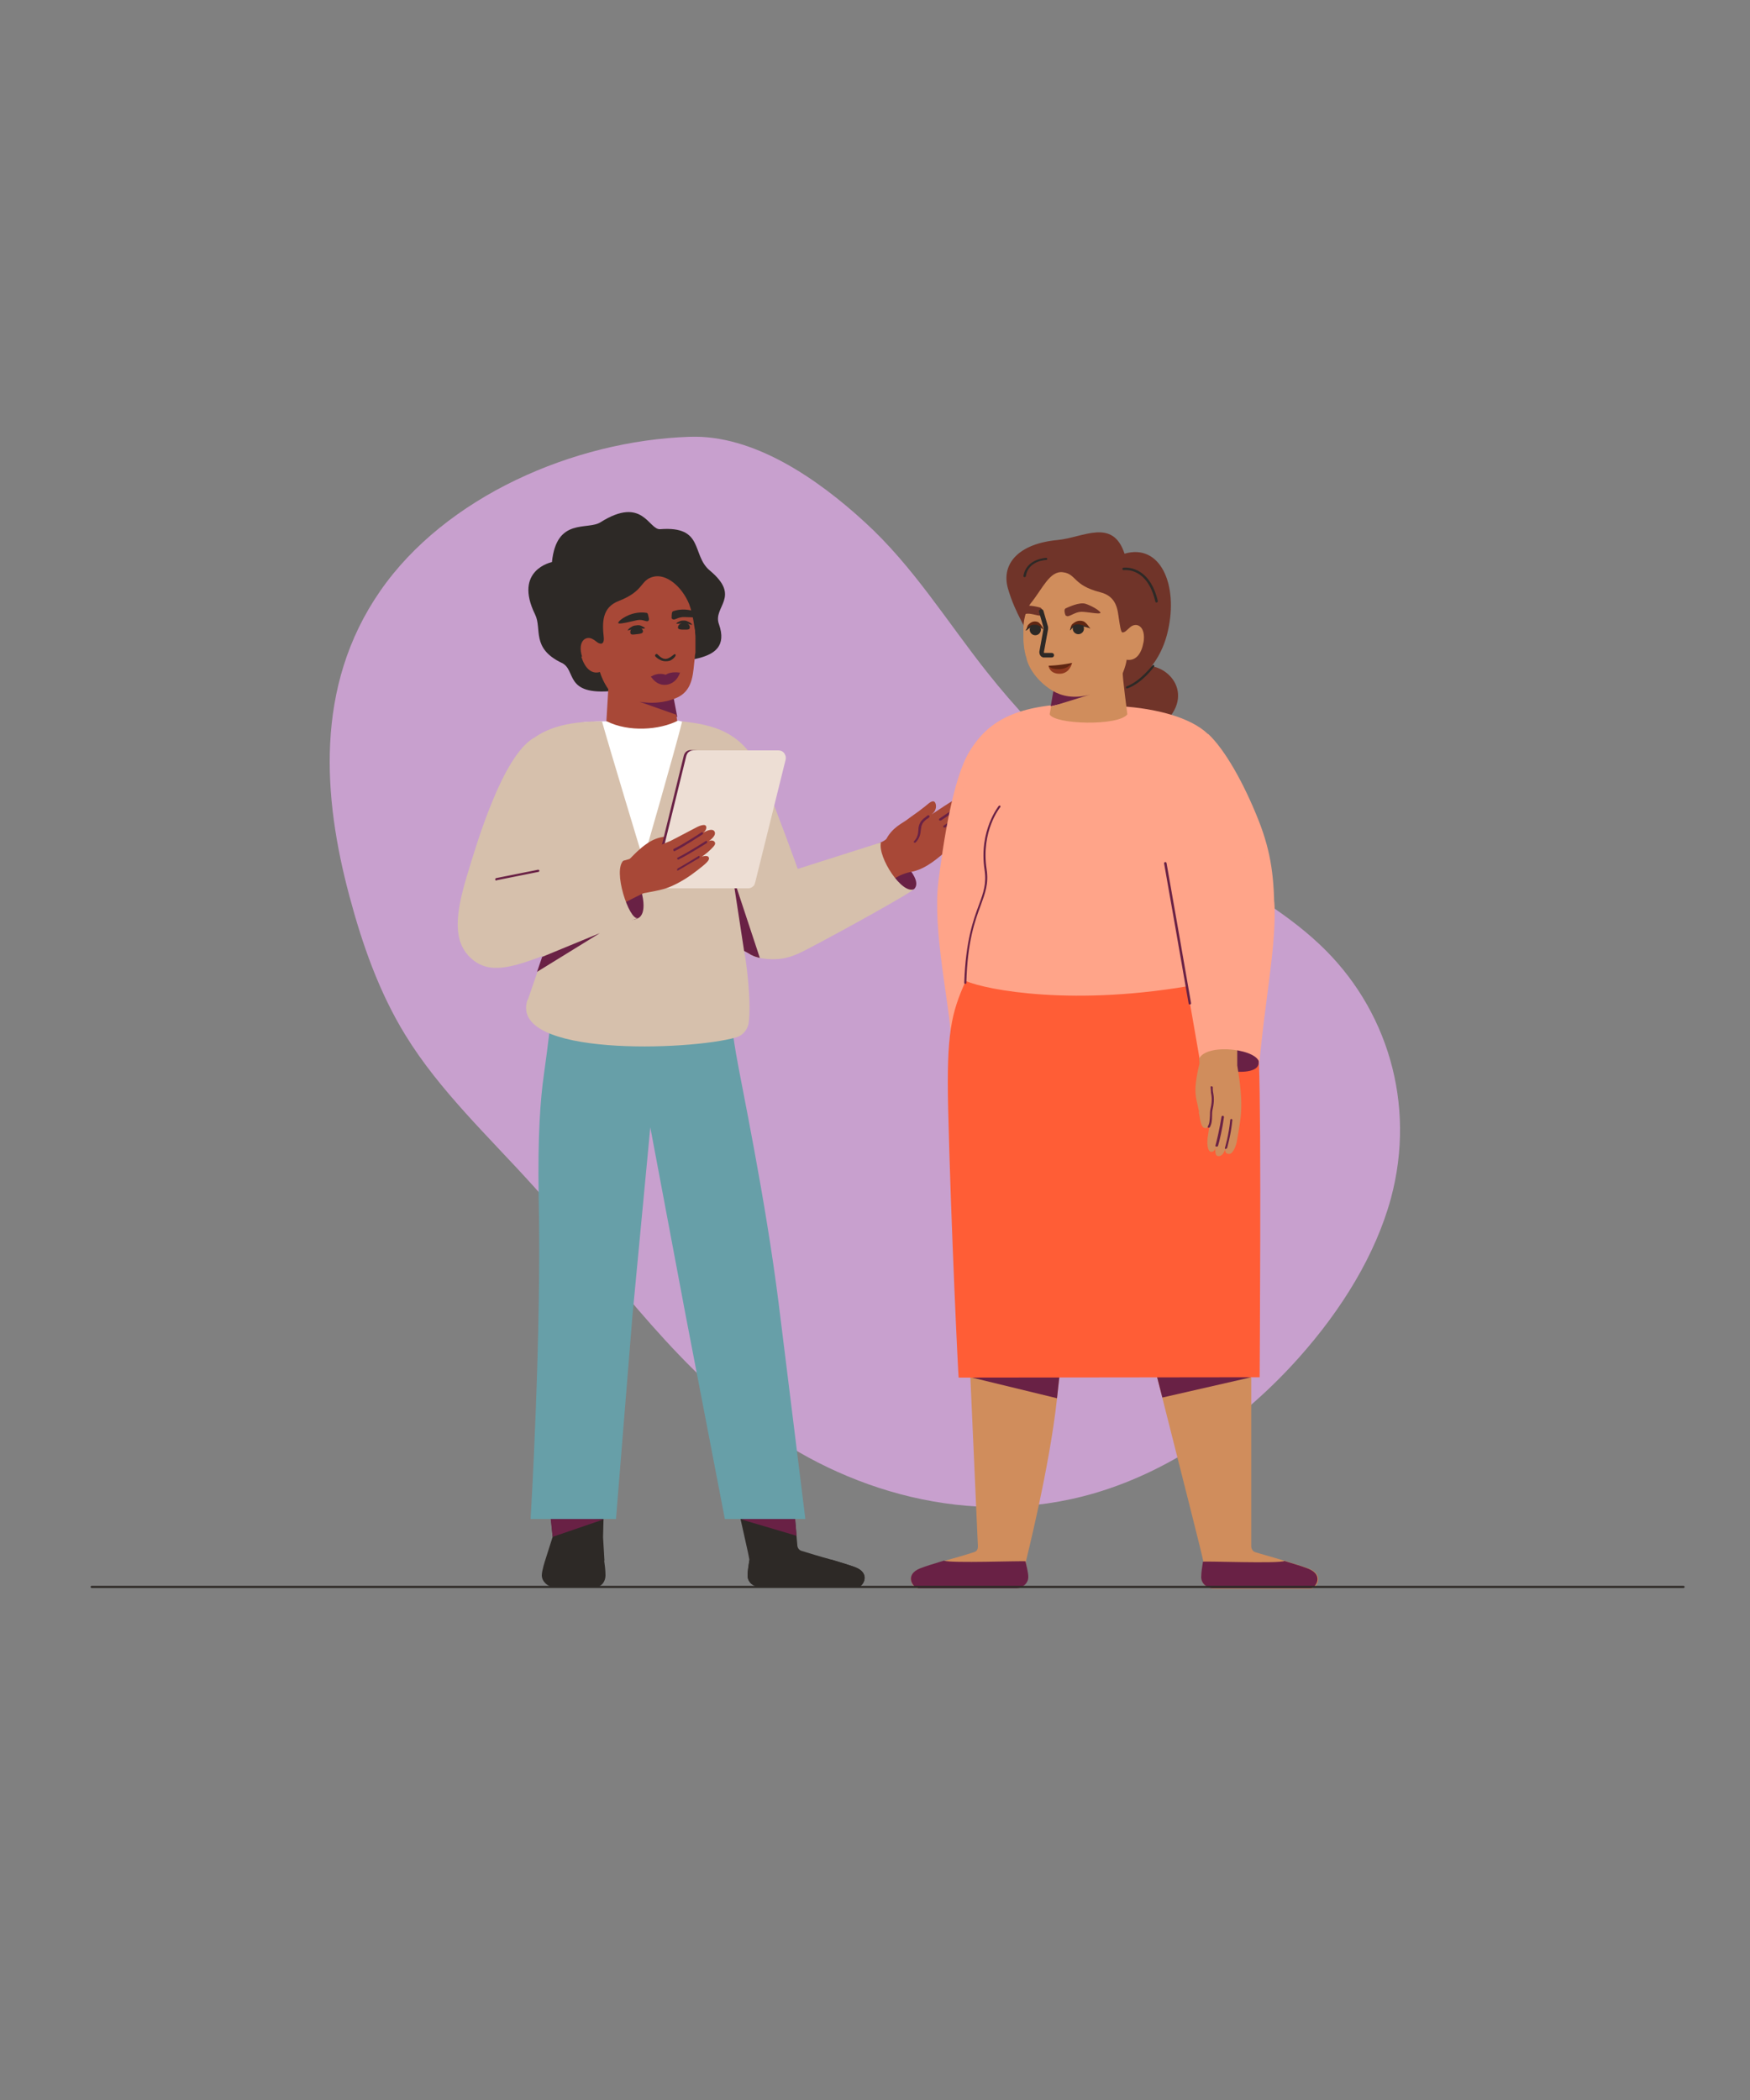
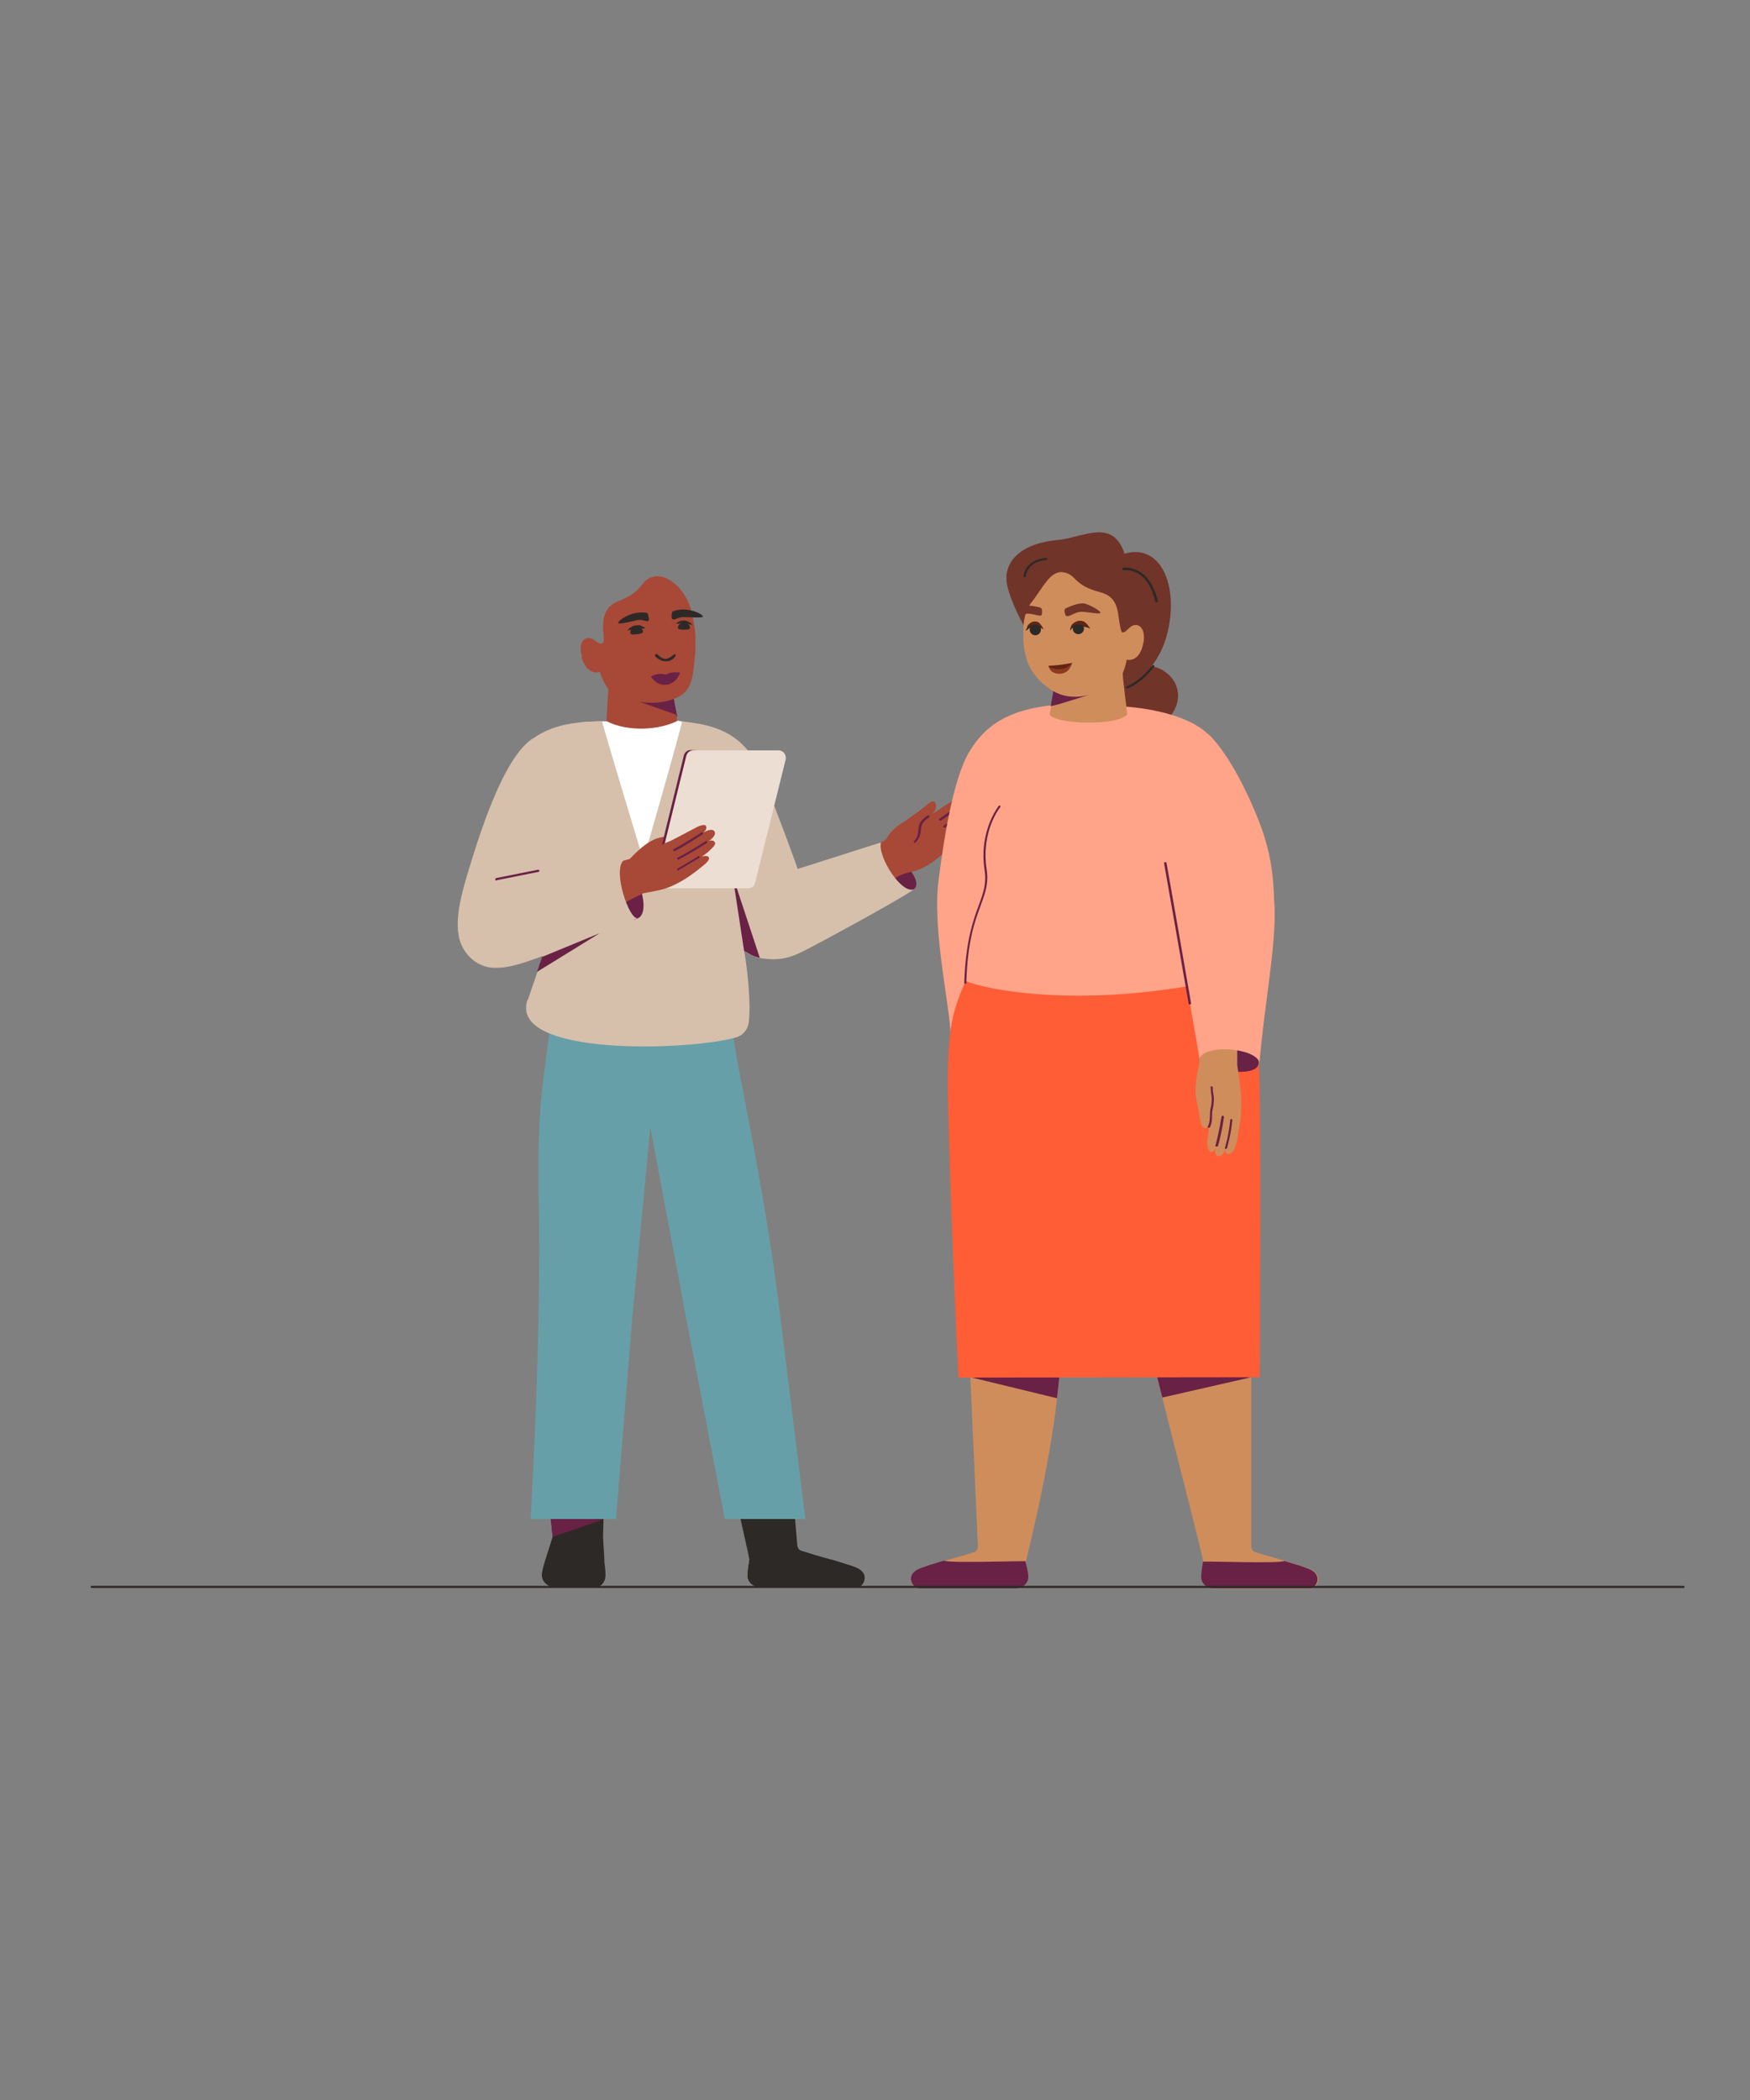
<svg xmlns="http://www.w3.org/2000/svg" viewBox="0 0 500 600">
  <rect x="0" y="0" width="500" height="600" fill="#808080" stroke="none" />
  <defs>
    <style>      .cls-1 {        fill: #c8a0ce;      }      .cls-1, .cls-2, .cls-3, .cls-4, .cls-5, .cls-6, .cls-7, .cls-8, .cls-9, .cls-10, .cls-11, .cls-12, .cls-13, .cls-14 {        stroke-width: 0px;      }      .cls-2 {        fill: #d6c0ac;      }      .cls-3 {        fill: #692145;      }      .cls-4 {        fill: #679fa8;      }      .cls-5 {        fill: #ff5d36;      }      .cls-6 {        fill: #edded4;      }      .cls-7 {        fill: #602612;      }      .cls-8 {        fill: #703429;      }      .cls-9 {        fill: #a84837;      }      .cls-10 {        fill: #2d2926;      }      .cls-11 {        fill: #d08d5c;      }      .cls-12 {        fill: #8f391f;      }      .cls-15 {        fill: none;        stroke: #2d2926;        stroke-linecap: round;        stroke-miterlimit: 10;        stroke-width: 1.3px;      }      .cls-13 {        fill: #fff;      }      .cls-16 {        display: none;      }      .cls-14 {        fill: #ffa489;      }    </style>
  </defs>
  <g>
    <g id="Layer_1">
      <g>
-         <path class="cls-1" d="M197.1,124.8c-33.3,1.1-69.9,17.2-88.5,44.1-18.9,27.3-16.2,59.3-8.8,87,3.7,13.9,8.5,27.6,16,39.8,9.8,16,24,29.2,36.7,43.3,20.7,22.9,37.9,48.6,63.2,67.6,25.2,19,61.2,30.5,97.1,20,22.8-6.7,43.1-21.6,58.4-38.8,12.2-13.7,21.8-29.3,26.2-45.4,7.3-27.1-1.1-54.5-20.4-72.6-10.8-10.2-24.6-17.5-37.4-25.8-22.4-14.5-41.8-32-57.7-52.1-11.4-14.4-21-30.1-34.8-42.7-13.7-12.6-31.9-25-49.9-24.4Z" />
-         <path class="cls-10" d="M157.7,160.6s-11.1,2.2-4.8,15c2,4.1-1.2,9.6,7.6,13.8,4.3,2,.5,9.4,14.7,8,5.5-.5,12.6-4.9,13.3-6,2.7-4.2,21.4-.4,16.9-13.1-1.8-5,6.5-7.7-2.6-15.3-5.3-4.4-1.5-12.8-14.2-11.8-3.3.2-4.9-9.6-17-2-3.7,2.4-12.6-1.5-13.9,11.4Z" />
        <polygon class="cls-3" points="192.3 198.5 193.5 204.8 180.1 206 180.7 198.5 192.3 198.5" />
        <path class="cls-9" d="M166.1,187.6c1,3.4,3,5.1,5.3,4.4.3,1.1,1.2,3.2,2.4,4.9l-1,16.9c12.1,8.2,21.4-3.6,21.4-3.6l-1-6-10.5-3.7c5,.8,8.8-.2,11.2-1.4,4.3-2.3,4.1-7.2,4.6-11.1,0-.5.1-1.1.2-1.6,0-.5,0-.9,0-1.4,0-.9,0-1.7,0-2.5,0-.6,0-1.1-.1-1.7,0-.4,0-.8-.1-1.1-.6-4.1-1-5.4-1.6-7.1-2.1-5.1-6.6-8.8-10.3-7.8-3.8,1-2.4,4-9.8,6.9-4.7,1.8-4.8,5.9-4.3,10.4.1,1.2-.2,1.7-.7,1.8-.4,0-.8-.1-1.3-.5-.3-.2-.6-.5-1-.7-2-1.3-4.6.4-3.2,4.9Z" />
        <g>
          <g>
            <g>
              <path class="cls-10" d="M245,453.4h-28c-1.8,0-3.4-1.4-3.4-3.2,0-1.4.3-3,.5-4.4.2-1.3-10.4-42.2-12.9-70.2l20.9.3,5.7,65.5c0,.8.5,1.5,1.2,1.7,1.9.6,5.2,1.6,8.5,2.5,2.7.8,5.3,1.6,6.9,2.2,4.6,1.8,2.1,5.7.6,5.7Z" />
              <path class="cls-10" d="M245,453.4h-28c-1.8,0-3.4-1.4-3.4-3.2,0-1.4.3-3,.5-4.4,1-.2,2.2-.3,3.7.1,5.2,1.4,11.1,2.8,12.6,2.7,2.3-.2,5.3-2.1,7.1-3,2.7.8,5.3,1.6,6.9,2.2,4.6,1.8,2.1,5.7.6,5.7Z" />
-               <polygon class="cls-3" points="227.6 438.8 227.1 432.9 211.7 434.1 227.6 438.8" />
            </g>
            <g>
              <polygon class="cls-10" points="155.9 417.9 157.9 439.1 155.8 445.7 172.7 445.9 172.3 439.2 173 412 155.9 417.9" />
              <path class="cls-10" d="M172.6,445.7c-3.9-2.9-10.4-3.6-16.8,0,0,0-1,3-1,4.4,0,1.8,1.8,3.3,3.2,3.3h12.4c1.4,0,2.6-1.5,2.6-3.3,0-1.4-.2-3-.4-4.4Z" />
              <polygon class="cls-3" points="172.5 434.1 157.9 439.1 157.3 433.6 172.5 434.1" />
            </g>
            <path class="cls-4" d="M153.9,341.7c.9,39.6-2.3,92.3-2.3,92.3h24.4l4.7-58.1,5.1-53.8,10.1,53.7,11.2,58.2h23s-3.7-29.8-7.6-61.4c-3.8-30.3-10.7-62.7-12.2-71.5-2.8-16.5-3.1-30.4-3.1-30.4-15.5-2-31.9-2.1-47.6,0,0,0-1.8,19.3-4.2,36.3-1,6.9-1.8,17.6-1.5,34.7Z" />
            <path class="cls-13" d="M183.8,250.1s-28.6-42.9-16.5-43.8c1.9-.1,3.9-.2,6.1-.2,6.2,3.1,15,2.5,20.3-.2,1.5.3,3.6.9,5.6,1.1,8.5,1.2-15.4,43.1-15.4,43.1Z" />
            <path class="cls-2" d="M150.7,285.7c-5.4,16.3,46.5,14.5,59.6,10.7,1.9-.5,3.3-2.2,3.6-4.1.8-5.9-.6-17.2-1.3-20.7-2.3-10.1,17.7-16.6,17.8-16.4-4.2-11.9-7.6-21.1-12.5-33.4-5.2-13.1-14.6-14.7-23-15.7-1.7,7.1-11.1,39.6-11.1,39.6,0,0-10.2-33.7-11.8-39.6-10.4,0-17.5,2-22.7,7.6-2.3,2.4-10.6,40.4-10.6,40.4l7.8-4.4,10.8-6.1s-1.5,26.1-2.3,29.8c-.5,1.5-3.7,10.9-4.2,12.3Z" />
            <g>
              <path class="cls-3" d="M251.7,240.7s13,9.7,9.5,13.3c-4.7,3.7-18.2-8.3-9.5-13.3Z" />
              <path class="cls-9" d="M227.5,252.4c14.8-8.8,25-11.3,25.8-12.8,1.8-3.3,4.6-4.4,6-5.5,1.4-1.1,2.5-1.7,5-3.7.9-.7,2.1-2,2.8-1.2.4.5.6,1.9-.4,3-1.6,1.7-4.1,2.9-3.6,2.6,0,0,5.6-3.9,10.2-6.7,2.9-1.8,3.4.8,2,1.3,1.8-2.2,5.4-.6,1.7,1.9,1.1-1.6,4.3-.4,1.4,2.1-1.2,1.1-2,1.5-2,1.5.6-.5,1.2-.5,1.5-.3.6.4.7,1.3-.4,2.5-1.3,1.3-2.8,2.4-4.8,4-2.8,2.3-7.2,6.9-11.9,7.9-1.1.2-2.1.5-2.9.8-3.2,1.3-6,3.9-18.7,12.3-6.8,4.5-16.1-7-11.5-9.8Z" />
              <path class="cls-3" d="M268.3,234.3c0-.1,0-.3.1-.4l6.3-4.3c.2-.1.4,0,.5,0,.1.2,0,.4,0,.5l-6.3,4.3c-.2.1-.4,0-.5,0,0,0,0,0,0,0Z" />
              <path class="cls-3" d="M269.5,236.3c0-.1,0-.3.1-.4l7.2-4.8c.2-.1.4,0,.5,0,.1.2,0,.4,0,.5l-7.2,4.8c-.2.1-.4,0-.5,0,0,0,0,0,0,0Z" />
              <path class="cls-3" d="M261.1,240.8c0-.1,0-.3,0-.4,1.1-1.1,1.2-2.2,1.3-3.3,0-.6.1-1.1.3-1.6.4-1,1-1.5,1.7-2,.2-.2.4-.3.6-.5.1-.1.3-.1.5,0,.1.1.1.3,0,.5-.2.2-.4.4-.7.5-.6.5-1.1.9-1.4,1.7-.2.4-.2.9-.3,1.4-.1,1.1-.3,2.4-1.5,3.6-.1.1-.3.1-.5,0,0,0,0,0,0,0Z" />
              <path class="cls-2" d="M261.1,254c-.4.9-21.1,12.3-29.5,16.7-4.4,2.3-7.9,4.2-14.6,3-.8-.1-1.6-.4-2.3-.8-.1,0-.3-.1-.4-.2-.8-.4-1.4-.8-2-1.2-3.9-2.5-4.1-3.5-6.1-8l-8.9-25.6,14.8-23.3c5.4,8.5,8.1,16.5,13.5,34.4l26.1-8.3c-1,4.2,6.1,15.1,9.5,13.3Z" />
            </g>
            <path class="cls-3" d="M217.1,273.7c-.8-.2-1.6-.4-2.3-.8-.1,0-.3-.1-.4-.2-.7-.4-1.2-.7-1.8-1,0,0-3.3-21.6-3.3-21.6l7.8,23.6Z" />
            <g>
              <path class="cls-3" d="M182.2,262.4c4.3-1.9-.7-15.1-4-16.5-6.7,3.3-4.6,20.2,4,16.5Z" />
              <g>
                <path class="cls-9" d="M195.8,238.7c1.5-.4,2.4-.4,2.6,0,.3.6-.5,1.8-2.4,2.5-3.3,1.3-5.4,2.2-5.5,2.4,0,0-10.7,1.9-10.7,1.9.2,0,3.8-4.4,7.5-5.8,3.4-1.3,4.9-.2,8.6-1.1Z" />
                <path class="cls-3" d="M212.9,252.1l-24.2,1.7c-.7,0-1.3-.3-1.6-.8-.2-.3-.4-.7-.4-1,0-.3,0-.5,0-.8l8.6-35c.1-.5.3-1,.6-1.3.4-.4.9-.6,1.4-.6l23.8,1.2c1.1,0,1.9-.4,2,.6,0,.2,0,.5,0,.7l-8,35.1c0,.5-.3,1-.6,1.3-.4.4-1.1-1.1-1.6-1.1Z" />
                <path class="cls-6" d="M213.8,253.8h-24.3c-.7,0-1.3-.3-1.7-.8-.2-.3-.4-.6-.4-1,0-.2,0-.5,0-.7l8.6-35c.1-.5.3-.9.5-1.2.4-.4.9-.7,1.6-.7h24.3c.6,0,1.1.2,1.5.6.3.3.5.8.6,1.2,0,.2,0,.5,0,.7l-8.6,34.7c-.1.5-.3,1-.4,1.3-.4.5-1,.9-1.7.9Z" />
                <path class="cls-9" d="M178.2,245.9c1.1-.3,1.8-.5,2-.6.2,0,10.5-4.8,11.3-5,0,0,3.7-1.9,6.7-3.5,1.4-.8,3.1-1.5,3.5-.8.3.6-.1,1.4-.7,1.8.1,0,.3-.1.5-.2,1.2-.6,2.2-.7,2.6-.1.8,1.2-1.4,2.7-1.6,2.8,0,0,1.4-.6,1.8.5.2.6-.8,1.5-2.1,2.7-.6.5-1.7,1.3-1.7,1.3,1-.4,1.7-.2,1.9,0,.5.6,0,1.3-1.7,2.7-2,1.6-4,3.2-7,4.8-3.3,1.7-4.4,1.9-9.8,2.9-.6.1-11.6,6.1-16.2,7.6-3.7,1.3,7.4-15.8,10.6-16.9Z" />
                <path class="cls-3" d="M193.4,248.6c0,.1.3.2.5,0,2.3-1.3,5.7-3.4,5.8-3.4.2-.1.2-.3.2-.5,0-.2-.3-.2-.5,0,0,0-3.4,2.1-5.7,3.4-.2.1-.3.3-.2.5,0,0,0,0,0,0Z" />
                <path class="cls-3" d="M193.6,245.5c0,.1.3.2.4,0,2.2-1,7.7-4.5,7.9-4.6.2-.1.2-.3.1-.5,0-.2-.3-.2-.5,0,0,0-4.5,2.9-7.8,4.6-.2,0-.3.3-.2.4,0,0,0,0,0,0Z" />
                <path class="cls-3" d="M192.5,243.1c0,.1.3.2.4,0,2.2-1,7.6-4.6,7.8-4.7.2-.1.2-.3.1-.5-.1-.2-.3-.2-.5,0,0,0-4.7,3.1-7.7,4.6-.2,0-.3.3-.2.5,0,0,0,0,0,0Z" />
              </g>
              <path class="cls-2" d="M152.4,210.9c-8.9,5.4-16.1,29.7-19.1,39.7-3.2,10.8-4,18.5,1.4,23.3,5.2,4.6,11.6,2.6,22.3-1.5,13.9-5.3,25.2-10.1,25.2-10.1-2.4.7-7.3-13.7-4-16.5l-19.2,6.7,6.6-14.7-13.2-27Z" />
            </g>
            <path class="cls-3" d="M153.4,277.7l18-11.1-16.5,6.8c-.5,1.5-1,2.9-1.5,4.4Z" />
            <path class="cls-3" d="M141.8,251.6c-.1,0-.3-.1-.3-.3,0-.2,0-.3.2-.4l12-2.4c.2,0,.3,0,.4.2,0,.2,0,.3-.2.4l-12,2.4s0,0,0,0Z" />
          </g>
          <g>
            <g>
-               <path class="cls-3" d="M271.7,295.4c.2,4.5,17.9,3,16.7-.2-2.4-5.7-16-12.4-16.7.2Z" />
              <path class="cls-14" d="M268.1,252c1.3-10.3,4-29.3,8.9-37.3,5.6-9.2,13.9-13.3,31.3-13.7l-18,50.7-.9,42.8c.6-4.1-17.9-3.6-17.8.9-.2-7.5-5.2-29.9-3.5-43.3Z" />
            </g>
            <g>
              <g>
                <path class="cls-11" d="M319.6,350.2c0,0,4.9,19.5,10.4,41,.7,2.7,1.4,5.5,2.1,8.2,5.9,23.4,11.8,46.4,11.7,46.8-.2,1.4-.5,3-.5,4.4,0,1.8,1.5,3.3,3.4,3.3h27.9c1.5,0,4-3.9-.6-5.7-1.6-.6-4.2-1.4-6.8-2.2-3.2-1-6.6-1.9-8.5-2.5-.7-.2-1.2-.9-1.2-1.7v-48.1c-.1,0-37.8-43.4-37.8-43.4Z" />
                <path class="cls-3" d="M374.5,453.8h-27.9c-1.8,0-3.4-1.4-3.4-3.2,0-1.4.3-3,.5-4.4,1-.2,21.5.6,23.3-.2,2.7.8,5.3,1.6,6.8,2.2,4.6,1.8,2.1,5.6.6,5.6Z" />
                <path class="cls-3" d="M330,391.1c.7,2.7,1.4,5.5,2.1,8.2l25.4-5.8-27.5-2.4Z" />
              </g>
              <g>
                <path class="cls-11" d="M262.3,453.8h27.9c1.8,0,3.4-1.4,3.4-3.2,0-1.4-.3-3-.5-4.4,0-.2,6.7-26.4,8.9-46.6.3-2.9.6-5.6.9-8.2,1-8.8,1.7-15.2,1.6-15.2l-27.7,7.2,2.6,58.4c0,1.1-.5,1.5-1.2,1.7-1.8.6-5.2,1.6-8.5,2.5-2.7.8-5.3,1.6-6.8,2.2-4.6,1.8-2.1,5.6-.6,5.6Z" />
                <path class="cls-3" d="M262.3,453.8h28c1.8,0,3.5-1.4,3.5-3.2,0-1.4-.5-3-.8-4.5-1-.2-21.5.6-23.3-.2-2.7.8-5.3,1.6-6.8,2.2-4.6,1.8-2.1,5.6-.6,5.6Z" />
                <path class="cls-3" d="M277.3,393.5l24.7,6c.3-2.9.6-5.6.9-8.2l-25.6,2.2Z" />
              </g>
              <path class="cls-5" d="M359.7,303.9c-1.1-25.3-27.7-51.4-27.7-51.4-21.8-18.7-40.5,25.8-56.1,27.8-4.1,9.2-5.5,14.8-5,36.4.8,33.5,2.9,76.9,3,76.9,1.7,0,86-.1,86-.1,0,0,.5-73.5-.2-89.6Z" />
            </g>
            <path class="cls-8" d="M323.3,191.2c7.7-4,17.7,4.6,11.2,13.3-2.3,3.1-15.8,1.2-15.8-4.6s4.6-8.7,4.6-8.7Z" />
            <g>
              <path class="cls-14" d="M345.1,209.7c-5-4.8-15-7.3-24.7-7.9,0,0-11.1,4.6-19.4-.3-12.8,2.2-16.4,5.6-19.4,9.6-3.8,5.1-9.6,20.4-13.2,39.9-1.6,8.6,2.6,18.7,6.6,24.3s8.3-46.6,8.3-46.6c-5.6,11.9-2.5,16.3-2.4,18.4.3,5.3-5.4,14.6-4.9,33.2,5.7,2.5,31.1,7.5,66.6.9,0,0-8.3-47.5-8.5-49.8-12.3,43.9,29.9,34.3,30,30.5,0-10.8-.8-18.1-4.5-27.5-4.2-10.6-9.6-20.2-14.4-24.7Z" />
              <path class="cls-3" d="M275.8,281.1c.2,0,.3-.1.3-.3.3-11.9,2.5-17.8,4.1-22.1,1.3-3.6,2.3-6.2,1.7-10.3-1.7-11,3.9-17.8,3.9-17.8.1-.1,0-.3,0-.4-.1-.1-.3,0-.4,0,0,0-5.8,7.1-4.1,18.3.6,3.9-.3,6.5-1.6,10-1.6,4.3-3.8,10.3-4.2,22.3,0,.2.1.3.3.3,0,0,0,0,0,0Z" />
            </g>
            <g>
              <path class="cls-3" d="M359.6,303.9c-.6,4.8-18,1.2-16.7-1.9,2.7-5.6,18.4-11.2,16.7,1.9Z" />
              <g>
                <path class="cls-11" d="M342.5,317.7c.4,1.9.5,5,2.2,4.6.6-.1.7-.5,1.2-2.5.8-3.5,0-6.1.3-6.2,0,0-2.5-13.8-2.5-13.8-.1,1.2-1.5,5.1-2,9.4-.5,3.7.3,5.4.9,8.5Z" />
                <path class="cls-11" d="M342.6,301.8s0,1.5.2,2.3.5,1.2,1.2,1.7c0,.2,0,.4,0,.4,0,.2,1.7,5.2,2.1,8.3.2,1.8-.3,5.6-1,10.2-.3,1.6-.2,4.4,1,4.4.7,0,1.1-.6,1.2-1.3,0,.1-.4,2.4.7,2.5,1.2.2,1.8-1.2,2.1-2-.1.5-.1,1.4,1.1,1.4,1,0,2-2.1,2.3-4.2,1-6.4,2-9,0-21.1v-12.1c-6.7-1.4-9.1.4-10.8,9.5ZM350.2,328s0,0,0,0c0,0,0,0,0,0Z" />
                <path class="cls-3" d="M345.4,322.2c0,0-.1,0-.2,0-.1,0-.2-.3-.1-.4.5-.8.5-1.8.6-2.9,0-.7,0-1.5.2-2.3.5-2.1.3-3.4.1-4.4,0-.5-.1-1-.1-1.5s.1-.3.3-.3.3.1.3.3c0,.5,0,1,.1,1.4.2,1.1.4,2.4-.1,4.7-.2.7-.2,1.4-.2,2.1,0,1.1-.1,2.2-.6,3.1,0,.1-.2.2-.3.2Z" />
                <path class="cls-3" d="M347.5,327.6s0,0,0,0c-.2,0-.3-.2-.2-.4.3-1,1.2-4.9,1.7-8.1,0-.2.2-.3.4-.3.2,0,.3.2.3.4-.4,3-1.3,7-1.7,8.2,0,.1-.2.2-.3.2Z" />
                <path class="cls-3" d="M350.2,328.3s0,0,0,0c-.2,0-.3-.2-.2-.4,0,0,1.1-3.6,1.5-7.9,0-.2.2-.3.3-.3.2,0,.3.2.3.3-.4,4.3-1.5,7.9-1.5,8,0,.1-.2.2-.3.2Z" />
              </g>
              <path class="cls-14" d="M349.5,243.2c-8.8-.8-13.9,18.1-13.9,18.1l7.1,41c2.5-4.4,17.4-2.5,17.1,1.7,1.5-17.1,4.4-31.4,4.4-43.1s-6-16.8-14.6-17.7Z" />
            </g>
            <path class="cls-3" d="M339.9,287c-.1,0-.3-.1-.3-.3l-3.5-20.1-3.5-19.9c0-.2,0-.3.3-.4.2,0,.3,0,.4.3l3.5,19.9,3.5,20.1c0,.2,0,.3-.3.4,0,0,0,0,0,0Z" />
            <g>
              <g>
                <path class="cls-8" d="M321.3,158.2c10.2-3,15.4,8.8,12.4,22-2.5,11.2-10.6,16.8-17.7,18.5,0,0-11.4-13.2-20.9-14.5-1.7-4.6-4.9-8.5-7.1-16-2.1-7.3,3.3-12.9,14.1-13.9,7.4-.7,15.8-6.4,19.2,3.9Z" />
                <path class="cls-10" d="M292.4,164.7s0,0,0-.1c.8-5,6.4-5.2,6.5-5.2.2,0,.3.1.3.3,0,.2-.1.3-.3.3-.2,0-5.1.2-5.8,4.6,0,.2-.2.3-.4.3-.1,0-.3-.1-.3-.3Z" />
                <path class="cls-10" d="M330.4,172.2c-.1,0-.2-.1-.3-.3-2.3-9.9-8.7-9-9-9-.2,0-.4,0-.4-.3,0-.2,0-.4.3-.4,0,0,7.3-1.1,9.8,9.5,0,.2,0,.4-.3.4,0,0,0,0-.1,0Z" />
                <polygon class="cls-3" points="300.2 201.8 301.3 195.6 312.8 196.6 312.6 198.8 300.2 201.8" />
              </g>
              <g class="cls-16">
                <path class="cls-2" d="M293.9,174.8c-.2,11.4.8,17.9-4.8,22.5-1.2,1,5.2.8,9.8-1.5,2.3-1.2,11.6-6.4,7.1-16.2-4.8-10.2-12.1-4.8-12.1-4.8Z" />
              </g>
              <path class="cls-11" d="M326.7,183.5c-.6,3.6-2.4,5.4-4.8,5-.1.9-.5,2.3-1.1,3.8-.2.4,1.3,11.8,1.3,11.8-2.6,3.4-20.8,2.9-22.2,0l.4-2.2,11.3-3.5c-4.8,1.4-8.4.4-10.8-1-3.5-2.1-6.6-5.6-7.5-9.2,0-.1,0-.3-.1-.4,0-.2-.1-.4-.2-.6,0-.3-.1-.6-.2-.9,0,0,0,0,0,0,0-.5-.2-.9-.2-1.3-.1-.9-.2-1.7-.2-2.5,0,0,0,0,0-.1,0-.3,0-.6,0-1,0,0,0,0,0-.1,0-.1,0-.3,0-.4,0-.4,0-.8,0-1.1,0-4.1,1.5-6.6,2-7.3,3.5-4.3,5.5-9.5,9.3-9,3.9.5,2.8,3.7,10.6,5.7,4.9,1.2,5,5.2,5.4,7.7.2,1.2.5,3.8,1,3.8.4,0,.8-.2,1.2-.6.3-.3.6-.5,1-.9,1.9-1.6,4.6-.2,3.8,4.5Z" />
              <path class="cls-10" d="M322,196.7c-.1,0-.2,0-.3-.2,0-.2,0-.3.2-.4,4-1.5,7.3-6,7.4-6,.1-.1.3-.2.4,0,.1.1.2.3,0,.4-.1.2-3.4,4.7-7.6,6.2,0,0,0,0-.1,0Z" />
            </g>
          </g>
        </g>
        <path class="cls-10" d="M481.1,453.7H26.2c-.2,0-.3-.1-.3-.3s.1-.3.3-.3h454.8c.2,0,.3.1.3.3s-.1.3-.3.3Z" />
        <path class="cls-3" d="M186,193.3s4.6.9,8.3-1.2c0,0-.7,2.9-3.6,3.5-3.1.6-4.7-2.3-4.7-2.3Z" />
        <path class="cls-3" d="M194.3,192.2s-2.5-.5-4.1.6c0,0-2.1-.9-4.3.6,0,0,4.1,1.4,8.3-1.2Z" />
        <g>
          <path class="cls-10" d="M197.1,179.2c0,.7-.5.7-1.5.7s-2,0-1.9-.7.8-1.3,1.7-1.3,1.7.6,1.7,1.3Z" />
          <g>
            <path class="cls-10" d="M193.2,178.2c.1-.1.2-.3.4-.4.2-.1.4-.2.6-.3.4-.2.9-.2,1.3-.2.5,0,.9.2,1.3.4.4.2.7.4,1,.8h0c-.4,0-.8-.1-1.1-.2-.4-.1-.7-.2-1.1-.2-.3,0-.7,0-1,0-.2,0-.4,0-.5.1,0,0-.2,0-.3,0,0,0-.2,0-.3,0h0Z" />
            <path class="cls-10" d="M192.5,177c-.4,0-.7-.3-.6-.7,0-.7,0-1.6.5-1.7,3.6-1.2,7.1.3,8.1,1.1.9.8.2.8-5.1.6-1.4,0-2.2.6-2.8.7Z" />
          </g>
        </g>
        <g>
          <path class="cls-10" d="M180.1,180.7c0,.8.8.6,1.8.5s1.9-.2,1.8-.9-1-1.3-2-1.2-1.7.8-1.6,1.6Z" />
          <g>
            <path class="cls-10" d="M184.3,179.5c-.1-.2-.3-.3-.5-.4-.2-.1-.4-.2-.6-.3-.4-.2-1-.2-1.5-.1-.5,0-1,.2-1.4.5-.4.2-.7.5-1,.9h.1c.4,0,.8-.2,1.2-.3.4-.1.8-.2,1.1-.3.4,0,.8,0,1.1,0,.2,0,.4,0,.6.1,0,0,.2,0,.3,0,.1,0,.2,0,.3,0h0Z" />
            <path class="cls-10" d="M184.9,177.5c.4,0,.6-.4.5-.8-.2-.7-.2-1.6-.7-1.6-3.8-.6-7,1.5-7.8,2.4-.8.9,0,.9,5.1-.3,1.4-.3,2.3.3,2.9.3Z" />
          </g>
        </g>
        <path class="cls-10" d="M188.7,188.6c.9.4,1.8.4,2.6.2.9-.3,2-1.4,1.7-1.8s-.7.4-1.9,1-2.1.1-3.2-1c-.2-.2-.4-.2-.6,0-.2.2-.2.4,0,.6.4.4.9.8,1.5,1Z" />
        <g>
          <path class="cls-8" d="M304.9,176c-.2,0-.5-.1-.5-.3-.2-.5-.5-1.6.1-1.9.9-.4,3.9-1.8,5.6-1.3,1.7.5,4.4,2.1,4.3,2.6-.1.5-3.7-.3-5.4-.3s-3,1.2-4.1,1.3Z" />
          <path class="cls-8" d="M291.5,173.3c0,.6,0,.9,0,.9,0,0-.4.6-.1,1.4.3,0,1.3-.2,1.6-.2,1.4-.3,3.2.5,4.2.5.2,0,.4-.2.5-.4,0-.6.2-1.7-.5-1.9-1-.3-4.1-1-5.7-.2Z" />
          <circle class="cls-10" cx="308.1" cy="179.6" r="1.6" />
          <circle class="cls-10" cx="295.8" cy="179.9" r="1.6" />
          <path class="cls-12" d="M299.6,190.2s3.1,1.4,6.7-.8c0,0-.6,3.3-3.9,3.1-2.6-.2-2.8-2.2-2.8-2.2Z" />
          <path class="cls-7" d="M299.6,190.2s2.7,0,6.7-.8c0,0-1.1,1.8-3.8,1.8-2.6,0-2.9-1-2.9-1Z" />
          <path class="cls-7" d="M305.9,179.9s1.3-2.7,5.6-.3c0,0-1.1-1.8-2-2.1-1.6-.5-2.6.4-3.1.8-.5.4-.6,1.6-.6,1.6Z" />
          <path class="cls-10" d="M305.8,180.1c.2-.2.3-.4.5-.6.2-.2.4-.3.6-.4.2-.1.5-.2.7-.2.2,0,.5,0,.7,0,.1,0,.2,0,.4,0,.1,0,.3,0,.4,0,.3,0,.5.1.8.2.3,0,.5.1.8.2.1,0,.3,0,.4.1.1,0,.2,0,.4.2h0s0,0,0,0c0,0,0,0,0,0,0-.1-.2-.2-.3-.3-.1,0-.2-.1-.4-.2-.3-.1-.5-.2-.8-.3h-.2c0,0-.1-.1-.2-.1-.1,0-.3,0-.4-.1-.3,0-.5-.1-.8-.2-.3,0-.6,0-.9,0-.3,0-.6.2-.8.3-.2.2-.5.4-.6.6-.2.2-.3.5-.4.7,0,0,0,0,0,0,0,0,0,0,0,0h0Z" />
          <g>
            <path class="cls-7" d="M293.3,180s1.9-2.6,4.9-.2c0,0-.9-1.8-1.7-2.1-1.4-.5-2.3.4-2.7.8-.4.4-.5,1.5-.5,1.5Z" />
            <path class="cls-10" d="M293.3,180.1c.4-.3.7-.6,1.1-.8.4-.2.8-.4,1.2-.4.1,0,.2,0,.3,0,.1,0,.2,0,.3,0,.2,0,.4.1.6.2.4.2.8.4,1.2.7h0s0,0,0,0c0,0,0,0,0,0-.1-.2-.3-.4-.5-.6-.2-.2-.4-.3-.6-.4-.2-.1-.5-.2-.7-.3-.1,0-.2,0-.4,0-.1,0-.3,0-.4,0-.5,0-1,.2-1.4.5-.4.3-.7.7-1,1.1,0,0,0,0,0,0,0,0,0,0,0,0h0Z" />
          </g>
-           <path class="cls-15" d="M297.5,174.7l1.3,4.5c0,.2,0,.3,0,.5l-1.2,6.6c0,.4.2.8.5.9h2.4" />
        </g>
      </g>
    </g>
  </g>
</svg>